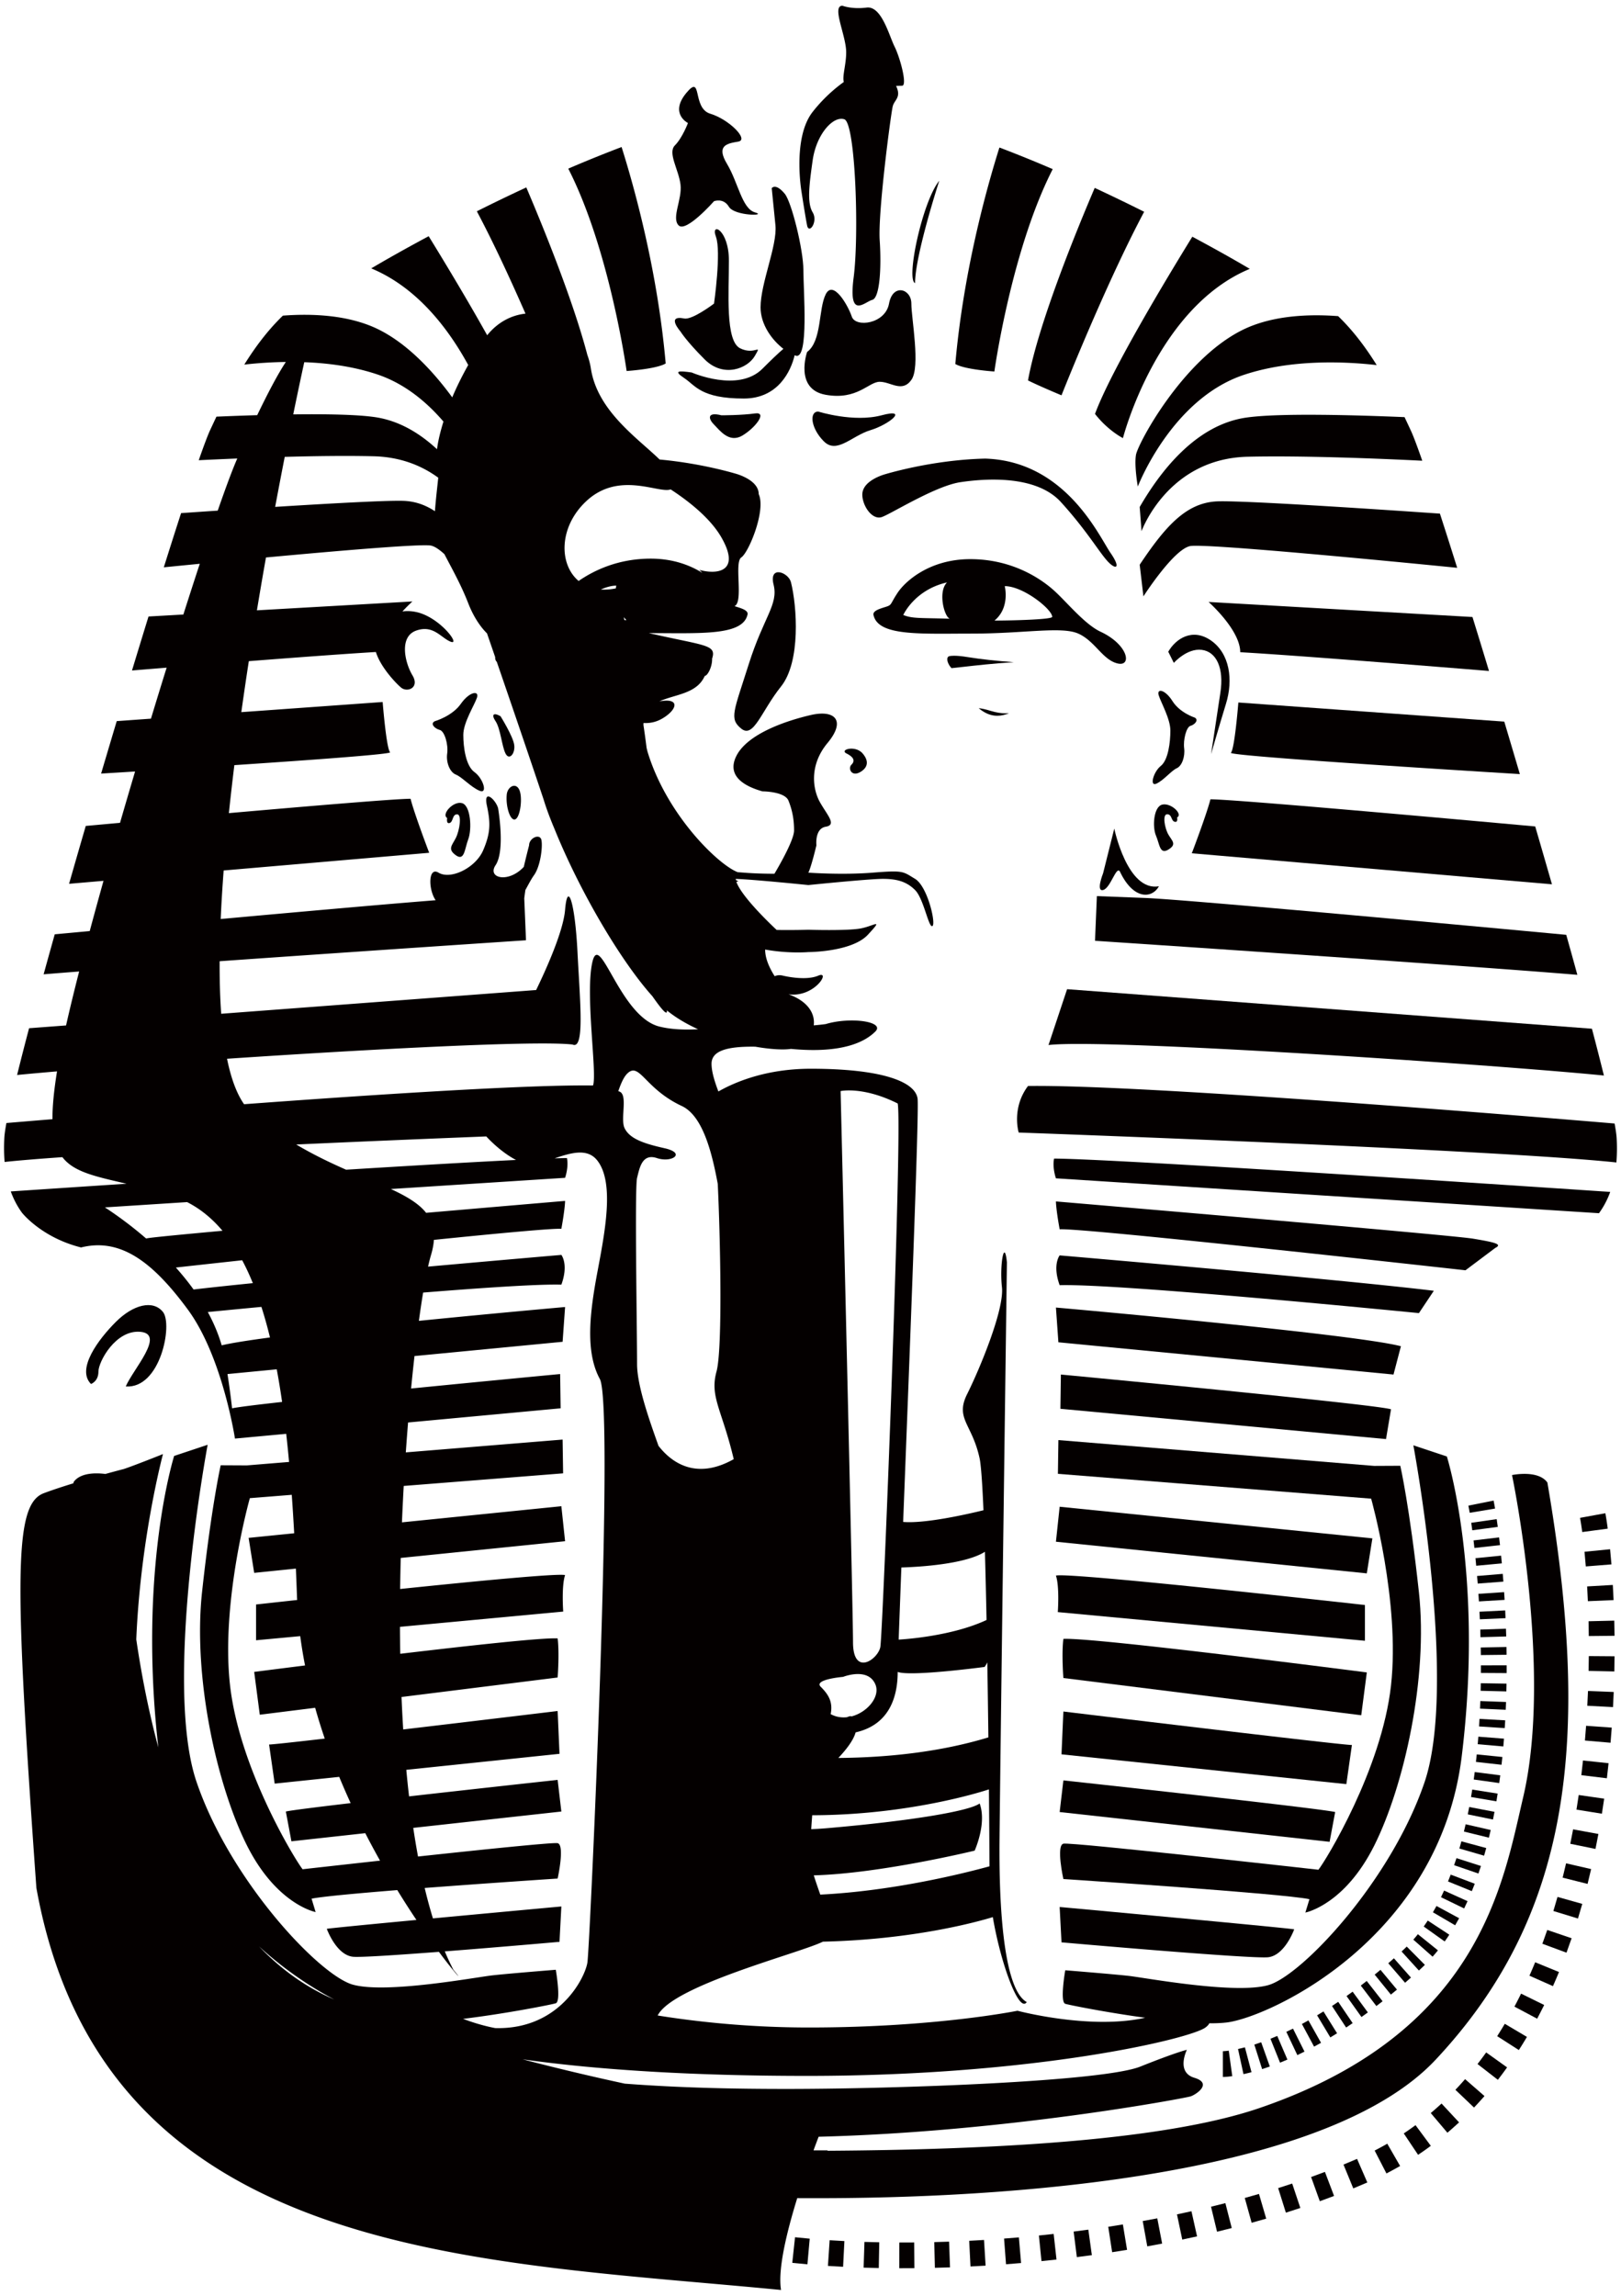
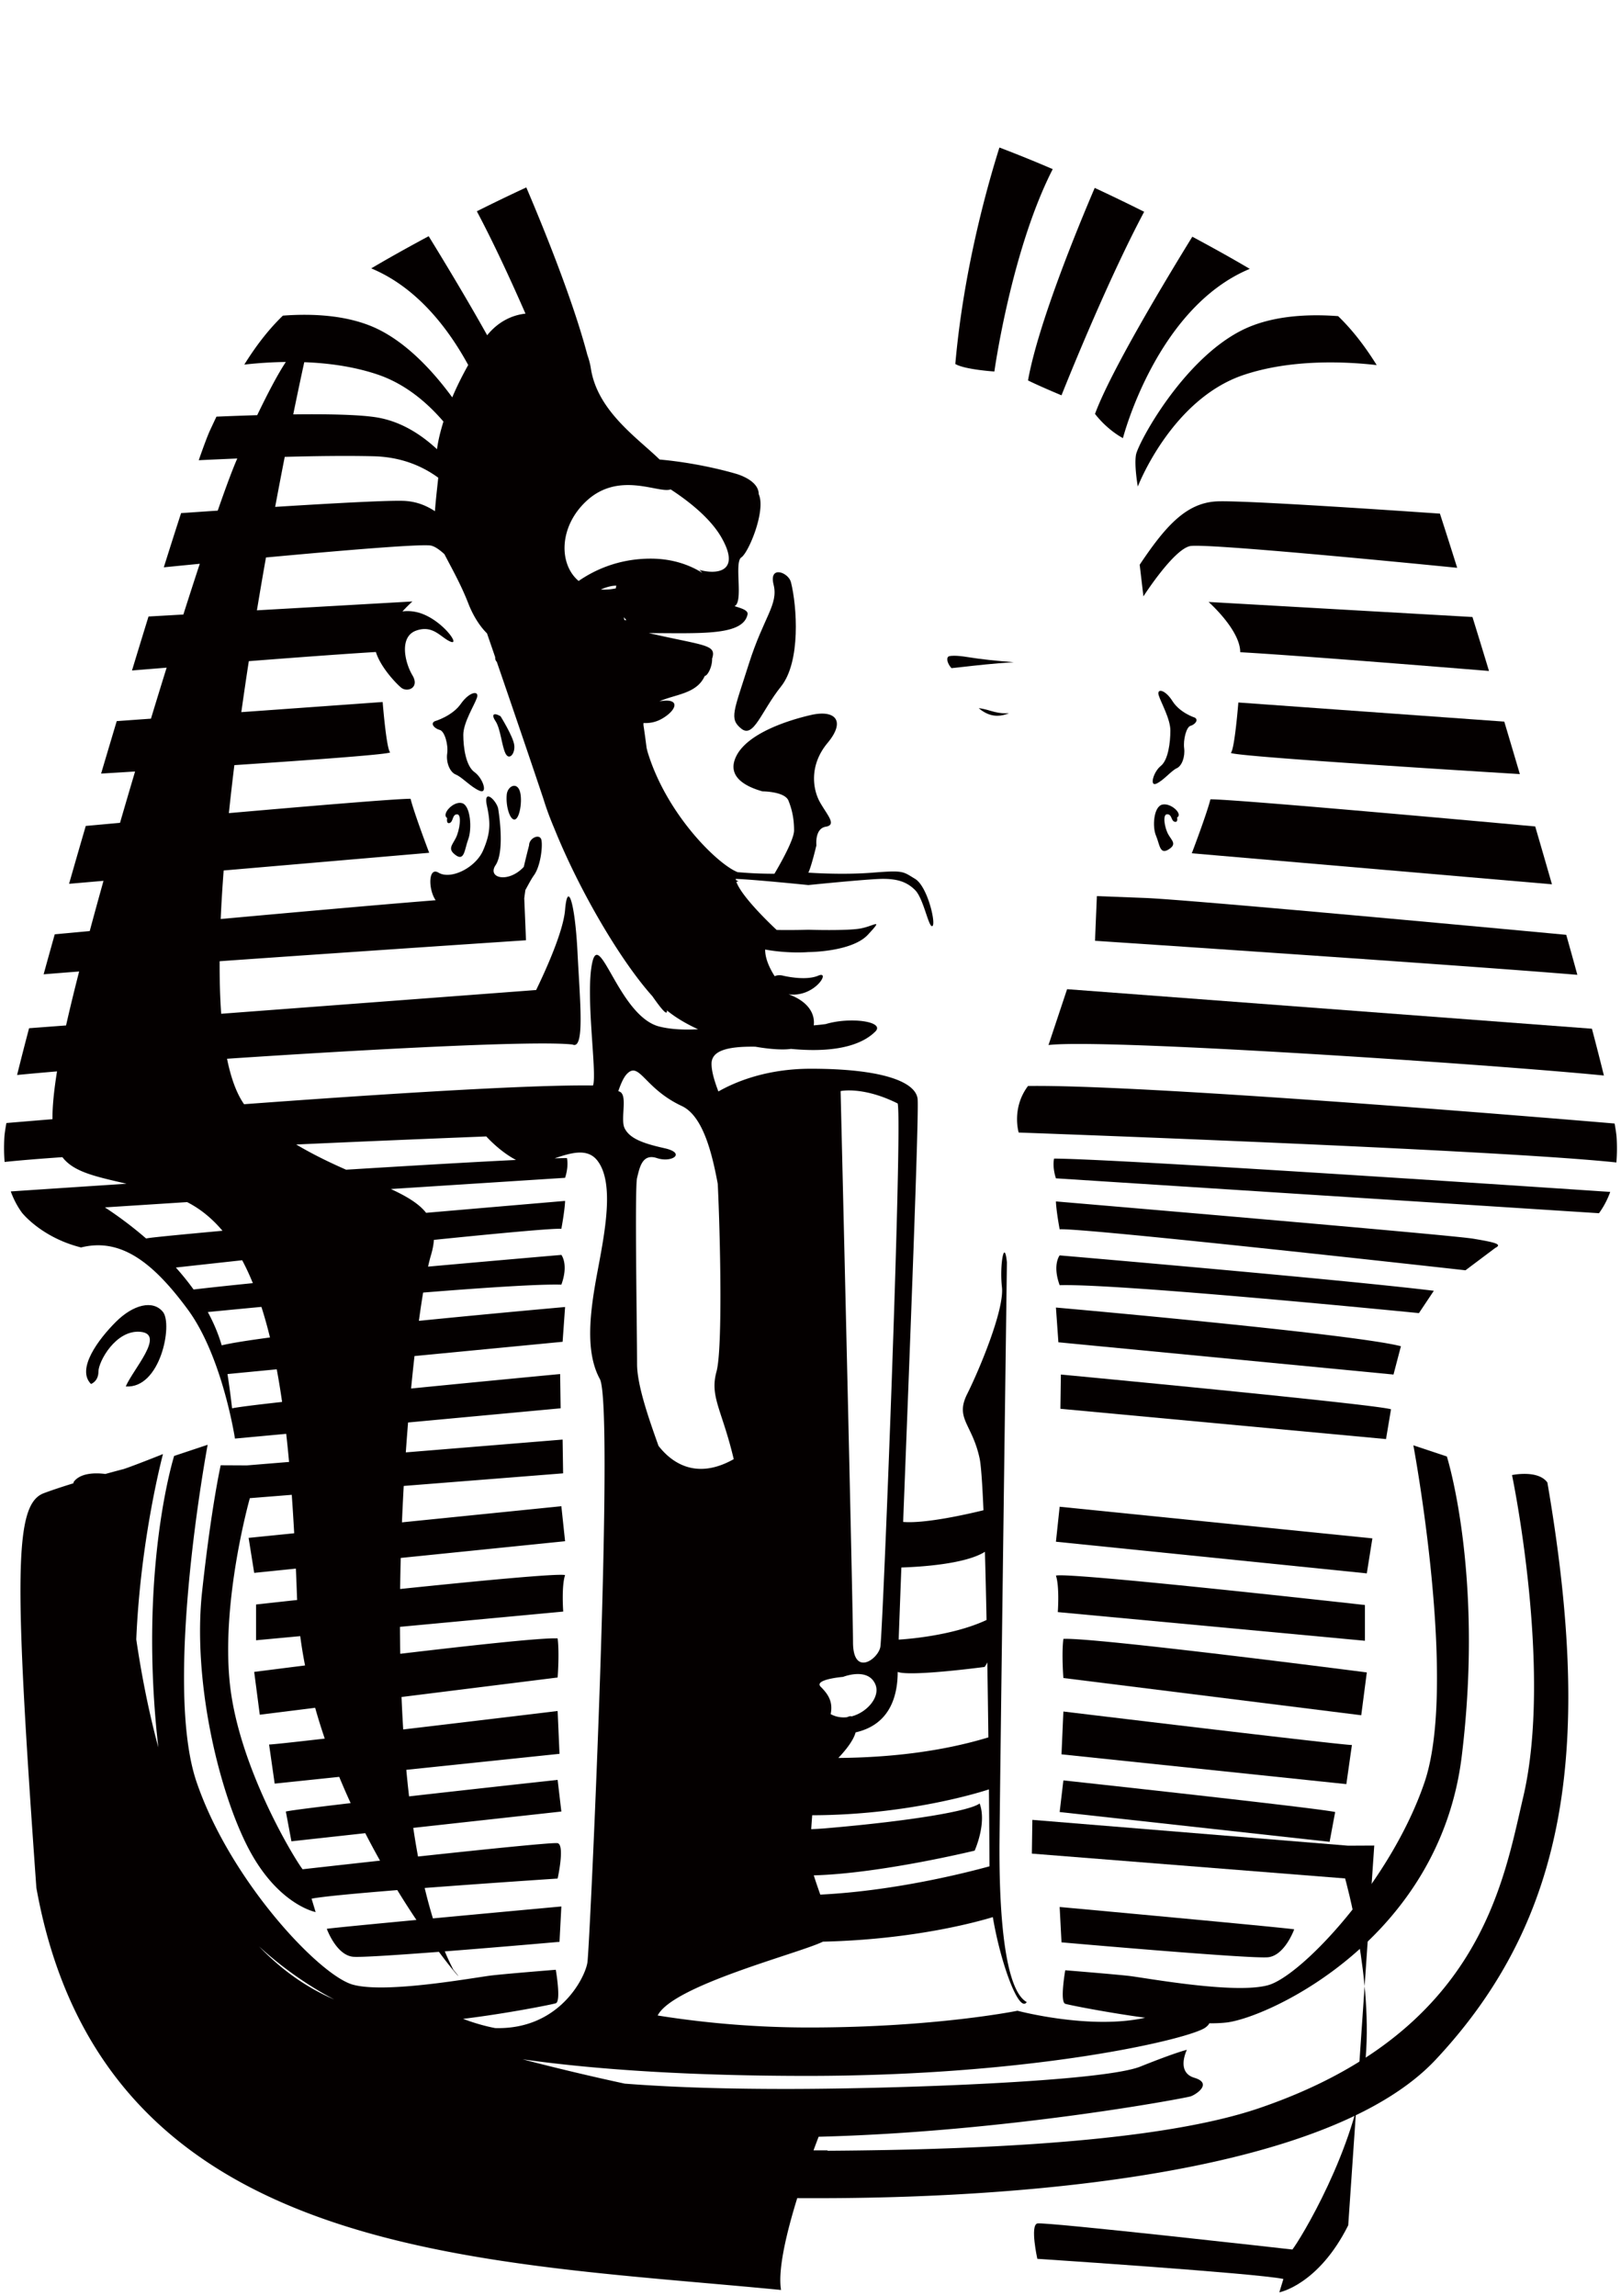
<svg xmlns="http://www.w3.org/2000/svg" version="1.1" id="_x34_" x="0" y="0" viewBox="0 0 564.882 800" xml:space="preserve">
  <style>.st0{fill:#040000}</style>
-   <path class="st0" d="M299.753 269.056c2.246-1.287 3.448-3.454.858-6.49-2.59-3.019-8.212-1.287-5.621 0 2.596 1.303 3.031 2.601 1.727 3.9-1.292 1.298 0 4.329 3.036 2.59zm-67.774-142.394c-2.839-32.366-10.946-61.408-15.368-75.427a463.721 463.721 0 00-18.582 7.529c14.476 28.297 20.335 70.524 20.335 70.524s10.378-.668 13.615-2.626zm143.772 94.13c5.836 2.597 8.432 9.087 13.618 10.385 5.193 1.298 3.895-6.485-5.835-11.028-5.785-2.703-12.32-11.028-16.863-14.921-4.543-3.894-14.272-10.379-28.546-10.379-14.273 0-22.704 7.783-25.3 11.677-2.596 3.893-1.947 4.216-3.894 4.865-1.941.643-4.887 1.337-4.538 2.923 1.62 7.456 16.214 6.479 34.387 6.479 18.154-.001 31.129-2.591 36.971-.001zm-60.98-6.479s3.888-8.759 15.243-11.355c-3.245 3.239-.971 11.998.971 12.653-10.378-.327-12.974 0-16.214-1.298zm35.358-10.057c6.485 0 16.541 8.105 16.541 10.7 0 .976-14.921 1.298-20.114 1.298 5.514-4.543 3.573-11.998 3.573-11.998zm-42.717-24.115c3.465-1.293 18.601-10.808 27.247-12.106 8.658-1.298 26.384-2.596 35.036 6.919 8.652 9.515 12.975 16.869 16.006 20.329 3.025 3.459 5.192 3.025 1.298-2.596-3.9-5.621-15.571-32.011-43.682-32.874-19.031.44-35.464 5.627-35.464 5.627-2.597.863-7.354 3.025-7.354 6.919 0 3.887 3.459 9.085 6.913 7.782zm126.722-34.596c-17.517 2.591-29.843 18.81-36.977 31.136l.643 8.432s9.087-25.3 36.978-25.949c19.368-.452 46.232.665 60.85 1.388-1.75-5.023-3.116-8.663-3.996-10.542a790.639 790.639 0 00-2.178-4.651c-17.519-.733-44.055-1.49-55.32.186z" />
  <path class="st0" d="M423.75 174.734c-10.373.649-17.507 8.438-26.593 22.061l1.298 11.028s10.373-16.22 16.22-17.518c4.752-1.055 69.338 5.204 93.12 7.563a2170.403 2170.403 0 00-6.016-18.883c-23.5-1.626-70.298-4.73-78.029-4.251zm8.442 52.548c18.737 1.044 67.984 5.012 86.687 6.535a3362.49 3362.49 0 00-5.757-18.805l-91.957-5.243c0 .001 11.027 9.736 11.027 17.513zm-36.333-68.762c-.643 3.889.644 11.028.644 11.028s11.682-30.493 36.977-38.924c16.524-5.508 35.261-4.651 46.267-3.398-3.77-6.061-8.161-11.976-13.443-17.06-10.339-.779-23.173-.26-33.467 4.887-20.758 10.384-36.334 39.573-36.978 43.467zm-4.538-5.847s11.66-45.454 44.19-58.976c-4.561-2.715-11.479-6.637-20.013-11.208-8.815 14.295-28.433 46.814-33.912 61.752 4.544 5.842 9.735 8.432 9.735 8.432zm-24.47-93.735a467.518 467.518 0 00-18.573-7.534c-4.425 14.03-12.529 43.066-15.373 75.433 3.24 1.959 13.613 2.624 13.613 2.624s5.862-42.225 20.333-70.523zm3.058 78.825s15.103-38.23 28.805-63.965a659.202 659.202 0 00-17.23-8.319c-5.909 13.811-19.714 47.35-23.246 67.092 3.889 1.942 11.671 5.192 11.671 5.192zM563.362 396.58c-.068-1.174-.316-2.901-.711-5.063-30.893-2.601-164.907-13.652-204.413-13.076-5.841 7.789-3.245 16.22-3.245 16.22s166.358 5.942 208.278 10.429a60.26 60.26 0 00.091-8.51zm-195.394 14.041l189.242 12.156c1.603-2.201 2.912-4.651 3.917-7.421-39.042-2.625-174.41-11.609-193.808-11.609-.649 3.24.649 6.874.649 6.874zm60.974-148.303c-1.118 1.117 78.491 6.073 100.693 7.438a5017.07 5017.07 0 00-5.429-18.291l-92.668-6.665s-1.287 16.22-2.596 17.518zm-63.564 101.85c19.798-2.331 155.623 6.846 193.549 10.627a1062.373 1062.373 0 00-4.177-16.31l-182.893-13.776-6.479 19.459zm16.858-51.898l-.649 15.571s127.201 8.443 168.084 11.863a1970.1 1970.1 0 00-3.871-13.94c-30.114-2.816-132.332-12.292-146.701-12.845l-16.863-.649zm33.082-14.922l125.503 10.808a4676.793 4676.793 0 00-5.836-20.159c-27.891-2.54-104.701-9.459-113.177-9.459-1.298 5.192-6.49 18.81-6.49 18.81zm105.739 137.53c2.608-1.298 0-1.942-7.777-3.24-7.787-1.298-145.312-12.969-145.312-12.969s0 2.59 1.298 9.718c7.783-.643 141.418 14.278 141.418 14.278l10.373-7.787zm-21.4 14.927c-31.796-3.9-130.391-12.331-130.391-12.331s-2.596 3.245 0 10.384c20.757-.65 125.199 9.729 125.199 9.729l5.192-7.782zm-130.831 17.947l116.778 11.242 2.584-9.865c-16.423-4.318-120.22-13.483-120.22-13.483l.858 12.106zm115.909 23.353c-5.192-1.733-115.04-12.112-115.04-12.112l-.169 11.937 113.471 10.554 1.738-10.379zm-6.491 44.98l-108.978-11.022-1.298 12.19 108.335 11.028zm-2.596 35.679v-12.456s-103.142-11.546-107.68-10.248c1.298 3.893.649 12.715.649 12.715l107.031 9.989zm.655 11.034s-95.366-12.326-105.739-11.683c-.655 5.192 0 13.63 0 13.63l103.798 12.974 1.941-14.921zm-5.191 25.294c-3.895 0-100.548-11.671-100.548-11.671l-.655 14.922 99.26 10.379 1.943-13.63zm-7.777 33.738l1.941-10.379c-5.192-1.298-94.712-11.027-94.712-11.027l-1.298 11.027 94.069 10.379zm-21.424 40.222c5.847-.649 9.087-9.73 9.087-9.73-3.894-.649-81.731-7.783-81.731-7.783l.643 12.32c-.001 0 66.166 5.842 72.001 5.193z" />
-   <path class="st0" d="M478.899 643.128c10.385-20.757 18.816-58.383 15.566-88.233-3.24-29.832-6.491-44.11-6.491-44.11l-9.12.045-110.028-8.995-.169 11.762 109.159 8.651s10.159 35.899 6.919 65.088c-3.24 29.195-22.71 60.985-25.295 64.224 0 0-86.28-9.73-88.876-9.081-2.596.649 0 12.326 0 12.326s76.133 4.995 85.749 7.015l-1.422 4.661s13.624-2.591 24.008-23.353z" />
+   <path class="st0" d="M478.899 643.128l-9.12.045-110.028-8.995-.169 11.762 109.159 8.651s10.159 35.899 6.919 65.088c-3.24 29.195-22.71 60.985-25.295 64.224 0 0-86.28-9.73-88.876-9.081-2.596.649 0 12.326 0 12.326s76.133 4.995 85.749 7.015l-1.422 4.661s13.624-2.591 24.008-23.353z" />
  <path class="st0" d="M539.23 516.626c-3.24-4.544-12.326-2.601-12.326-2.601s14.267 68.124 3.894 112.24c-7.055 29.957-15.001 82.047-91.901 108.336-33.895 11.592-95.05 14.538-150.51 14.882v-.135c-1.62 0-3.256 0-4.893-.006a484.365 484.365 0 011.778-4.74c65.528-1.67 127.812-13.466 129.629-14.064 1.941-.649 7.777-4.549 1.287-6.49-6.479-1.953-2.585-9.73-2.585-9.73s-3.251.643-16.231 5.835c-12.969 5.193-84.311 7.789-123.251 7.789-18.103 0-37.206-.373-56.386-1.84a855.118 855.118 0 01-35.611-8.482c27.199 3.849 61.008 5.779 99.13 5.779 79.801 0 133.647-12.975 138.828-16.869.744-.553 1.151-1.033 1.32-1.461 2.348.011 4.47-.085 6.242-.305 14.921-1.948 73.954-29.195 81.742-92.776 7.789-63.581-5.192-104.446-5.192-104.446l-11.671-3.888s15.565 83.034 3.895 117.421c-11.683 34.381-42.824 67.464-54.507 70.709-11.659 3.245-42.813-2.591-48.647-3.246-5.836-.643-22.05-1.947-22.05-1.947s-1.947 11.034 0 11.683c1.095.367 14.053 2.974 27.851 4.859-19.2 4.301-44.5-2.437-44.5-2.437s-28.546 5.835-72.662 5.835c-21.217 0-39.474-2.054-52.72-4.182 5.314-10.548 49.554-21.722 57.585-25.729 31.502-.733 53.558-6.829 59.213-8.555 2.642 15.819 9.097 33.692 11.823 29.606-9.515-5.192-9.515-44.122-9.515-53.637s2.597-204.136 2.597-204.136c-.864-8.651-2.597.869-1.732 8.652.868 7.789-7.778 28.545-12.1 37.197-4.334 8.652 1.727 10.379 4.323 22.49.44 2.088.841 7.382 1.191 14.78.051 1.05.096 2.145.147 3.268-6.174 1.512-20.419 4.695-27.987 4.074 2.24-57.926 5.61-143.449 5.023-147.547-.869-6.061-12.98-10.385-37.192-10.385-15.509 0-26.378 4.606-32.217 7.924-1.269-3.335-2.387-6.857-2.387-9.651 0-4.469 5.223-6.101 15.255-5.954 5.217.909 9.715 1.169 12.429.767 18.164 1.727 25.944-2.601 29.398-6.055 3.471-3.465-8.646-5.193-17.292-2.596 0 0-1.696.243-4.174.451.486-3.905-1.735-8.262-8.79-10.836 9.075 1.286 14.908-8.432 10.368-6.491-4.544 1.953-12.326 0-12.326 0-1.159-.288-2.119-.146-2.867.198-2.488-3.917-3.329-6.953-3.324-9.295 8.202 1.501 15.062.886 15.062.886s15.136 0 20.752-6.055c5.621-6.055 2.167-3.03-2.59-2.167-4.763.869-18.162.44-18.162.44s-5.74.18-11.047.068c0 0-12.097-11.146-14.05-16.784.988-.175.827-.096-.158-.615a3.781 3.781 0 01-.059-.384c5.714.146 25.314 2.144 25.314 2.144s21.186-2.161 25.944-2.161c4.752 0 8.216.869 11.242 3.894 3.031 3.019 4.757 13.404 6.055 12.541 1.293-.869-1.727-13.845-6.055-16.435-4.323-2.596-3.889-3.031-14.702-2.167-10.813.869-22.484 0-22.484 0 1.072-2.161 2.805-9.509 2.805-9.509s-.65-5.841 3.245-6.491c3.894-.649.643-3.894-1.947-8.431-2.597-4.544-3.895-12.981 2.59-20.763 6.49-7.788 2.602-11.676-5.83-9.73-8.437 1.942-22.058 6.485-25.952 14.267-3.894 7.794 4.54 11.028 9.078 12.332 0 0 7.788 0 9.086 3.246 1.298 3.239 1.947 6.484 1.947 10.373 0 3.425-5.514 12.862-6.846 15.091-3.338 0-7.046-.096-10.661-.384h-.011c-.793-.061-1.439-.108-2.119-.158-6.707-2.54-24.597-19.787-31.336-41.679-.186-.598-.274-1.088-.423-1.647-.313-2.545-.682-5.22-1.092-7.958.014-.231.002-.486.025-.705 2.165.129 4.334-.299 6.403-1.479 5.336-3.053 6.612-7.427-.861-6.055 5.37-2.489 13.015-2.557 15.792-8.866 0 0 0-.006.002-.006 1.008-.034 2.667-3.285 2.56-6.005 1.623-4.989-2.331-4.402-22.027-8.911 18.164 0 32.755.971 34.378-6.49.344-1.58-2.599-2.269-4.54-2.912 3.239-1.411-.223-15.249 2.37-16.976 2.599-1.738 8.658-16.435 6.062-22.061 0-3.894-4.761-6.055-7.354-6.919 0 0-11.908-3.753-27.18-5.135-7.695-7.512-21.677-16.903-23.957-31.757-.26-1.699-.708-3.251-1.233-4.742-5.184-19.752-16.167-46.39-21.263-58.321a634.589 634.589 0 00-17.238 8.313c5.821 10.938 11.888 24.11 16.953 35.668-4.907.531-9.676 2.974-13.35 7.534-7.283-13.037-15.497-26.582-20.388-34.517-8.541 4.572-15.444 8.511-20.015 11.214 15.901 6.608 26.79 20.842 33.794 33.67-2.071 3.702-3.965 7.489-5.568 11.276-6.533-8.928-15.376-18.511-25.548-23.596-10.292-5.141-23.134-5.661-33.467-4.882-5.274 5.085-9.674 11.005-13.446 17.06a145.5 145.5 0 0114.476-.914c-2.856 4.312-6.369 11.04-9.978 18.539-5.034.147-9.893.334-14.205.514-.756 1.597-1.487 3.161-2.184 4.651-.866 1.873-2.229 5.508-3.987 10.536 3.774-.186 8.367-.395 13.432-.604-1.586 3.589-3.939 9.899-6.814 18.167-4.679.31-9.022.61-12.769.869a2112.286 2112.286 0 00-6.019 18.884c3.423-.339 7.715-.762 12.534-1.23a1849.45 1849.45 0 00-5.719 17.681l-12.145.689a4847.579 4847.579 0 00-5.756 18.816c3.22-.271 7.353-.603 12.069-.982a2347.807 2347.807 0 00-5.46 17.766l-11.927.855a5319.775 5319.775 0 00-5.444 18.285c3-.18 7.077-.429 11.835-.728a2992.785 2992.785 0 00-5.248 17.89c-4.544.406-8.595.784-11.934 1.084a3589.391 3589.391 0 00-5.821 20.164l12.002-1.038a1742.376 1742.376 0 00-4.803 17.507c-4.763.44-8.923.83-12.191 1.129a2831.14 2831.14 0 00-3.874 13.94c3.527-.293 7.706-.621 12.376-.982-1.763 6.88-3.295 13.206-4.557 18.799l-12.887.97a1043.95 1043.95 0 00-4.179 16.299c3.75-.367 8.462-.796 13.917-1.258-1.094 6.806-1.622 12.252-1.588 16.66-6.713.553-12.19 1.005-16.056 1.337-.392 2.156-.646 3.877-.711 5.051-.169 3.07-.127 5.886.093 8.516 5.062-.542 11.953-1.1 20.131-1.671 3.993 5.198 11.44 6.711 22.351 9.262a26420.31 26420.31 0 00-40.34 2.675c1.005 2.765 2.311 5.231 3.908 7.427 0 0 6.75 8.635 20.591 12.1 13.839-3.465 25.084 5.186 37.192 21.626 10.585 14.368 15.221 37.987 16.222 43.698l.212 1.276 17.86-1.654c.358 3.195.691 6.457.999 9.798l-14.704 1.202-9.123-.045s-3.248 14.272-6.491 44.115c-3.242 29.844 5.19 67.465 15.569 88.227 10.381 20.763 24.002 23.359 24.002 23.359l-1.414-4.661c3.491-.734 15.683-1.857 29.874-2.997a301.76 301.76 0 006.665 10.401c-15.836 1.49-29.651 2.833-31.232 3.093 0 0 3.245 9.081 9.086 9.73 2.452.271 15.593-.604 29.985-1.704 5.971 8.008 8.824 10.785 5.042 6.247a86.338 86.338 0 01-2.991-6.411c19.265-1.495 39.971-3.324 39.971-3.324l.646-12.326s-23.097 2.122-44.757 4.154a173.065 173.065 0 01-2.87-10.599c22.631-1.727 46.328-3.284 46.328-3.284s2.597-11.677 0-12.326c-1.36-.339-25.763 2.179-48.65 4.65-.604-3.25-1.157-6.58-1.662-9.983l51.611-5.695-1.299-11.027s-26.688 2.901-51.769 5.746a356.889 356.889 0 01-.962-9.25l53.383-5.582-.652-14.917s-27.544 3.324-53.815 6.428a563.71 563.71 0 01-.584-11.31l54.399-6.795s.652-8.438 0-13.624c-5.057-.322-30.295 2.449-54.839 5.361a613.56 613.56 0 01-.105-9.391l56.893-5.316s-.651-8.815.647-12.715c-2.325-.661-30.527 2.043-57.483 4.842.054-3.629.118-7.236.218-10.819l57.266-5.83-1.298-12.196-55.55 5.621c.177-4.294.389-8.522.618-12.687l55.544-4.391-.177-11.767-54.639 4.464c.248-3.555.513-7.032.788-10.418l53.163-4.944-.175-11.936s-25.139 2.376-51.935 5.04c.38-3.951.779-7.732 1.185-11.31l51.614-4.972.863-12.117s-24.121 2.128-50.946 4.819c.489-3.588.988-6.908 1.476-9.853 21.18-1.705 40.459-2.991 48.171-2.755 2.599-7.134 0-10.373 0-10.373s-20.845 1.784-46.45 4.086c.358-1.597.705-2.98 1.041-4.086.57-1.913.881-3.64.993-5.237 22.944-2.337 41.653-4.075 44.416-3.849 1.298-7.134 1.298-9.73 1.298-9.73s-21.745 1.846-48.431 4.154c-2.59-3.285-6.877-5.791-12.278-8.297l60.709-3.906s1.301-3.623.652-6.874c-1.084 0-2.54.035-4.307.084 5.608-1.867 11.404-3.713 14.903.785 6.052 7.783 2.593 25.08 0 38.919-2.594 13.838-4.327 27.676.863 37.197 5.189 9.515-3.463 197.217-4.321 203.278-.748 5.159-9.67 23.522-32.135 22.913-4.21-.801-8.113-2.054-11.211-3.216 15.339-1.869 31.1-5.023 32.313-5.429 1.944-.649 0-11.677 0-11.677s-16.217 1.293-22.061 1.947c-5.829.649-36.977 6.485-48.648 3.24-11.68-3.24-42.818-36.328-54.498-70.715-11.674-34.381 3.894-117.422 3.894-117.422l-11.679 3.894s-12.562 39.641-5.517 101.552c-3.456-12.811-5.917-25.656-7.678-37.609 1.476-35.431 9.306-64.592 9.306-64.592s-9.736 3.895-13.626 5.197c0 0-2.633.678-6.448 1.733-2.599-.339-8.564-.7-11.065 2.805-.031.153-.048.294-.079.446-3.637 1.123-7.274 2.309-10.305 3.448-10.381 3.889-10.381 28.54-2.596 137.536C36.032 787.616 165.785 787.616 272.173 798c-1.174-7.055 1.919-19.979 5.644-31.999 24.769.068 176.036 1.36 222.495-48.27 46.728-49.93 54.483-110.288 38.918-201.105zm-194.807 88.813c-16.846 5.114-35.03 7.021-52.283 7.168 2.737-2.89 5.283-6.169 6.022-8.917 12.388-2.799 14.662-13.353 14.662-21.073 4.328 1.733 30.284-1.727 30.284-1.727s.417-.508.948-1.581c.141 8.821.265 17.682.367 26.13zm-30.318-59.207c6.597-.209 22.292-1.163 29.116-5.469.209 7.303.401 15.368.564 23.765-11.93 5.582-28.178 6.693-30.616 6.834.225-6.364.553-15.022.936-25.13zm-1.281-161.696c1.732 7.789-5.186 185.111-6.055 189.434-.863 4.323-9.515 10.379-9.515-1.733 0-12.106-4.323-192.024-4.323-192.024s7.788-1.727 19.893 4.323zm-19.025 199.813s8.646-3.459 11.237 2.596c1.829 4.25-2.76 9.769-8.342 11.192-.344-.214-.767-.029-1.58.276-1.891.198-3.838-.084-5.644-1.089.869-4.323-.863-6.918-3.459-9.514-2.596-2.597 7.788-3.461 7.788-3.461zm-10.762 48.22c33.658-.074 59.111-8.189 61.578-9.013.107 11.185.169 20.656.203 26.808-8.635 2.376-33.258 8.584-58.971 9.865-.818-2.359-1.631-4.661-2.263-6.716 23.286-.621 56.059-8.612 56.059-8.612s4.323-9.515 1.733-16.435c-3.459 2.596-23.359 6.05-53.631 8.652-1.665.135-3.352.237-5.051.299.095-1.62.219-3.252.343-4.848zm-32.914-219.995c.857 17.811 1.752 57.34-.44 65.387-2.412 8.85 1.914 13.223 6.008 30.521-13.477 7.591-22.007.784-26.218-4.639-3.268-9.154-7.47-21.073-7.47-28.484 0-12.106-.863-61.414 0-64.873.863-3.454 1.73-8.652 6.919-6.919 5.192 1.733 10.381-1.727 2.596-3.454-7.785-1.737-12.108-3.465-13.839-6.924-1.678-3.347 1.482-12.332-2.22-12.918.878-2.619 1.882-4.91 3.087-6.118 4.32-4.317 6.05 5.193 19.024 11.254 7.367 3.435 10.547 16.331 12.553 27.167zm-32.541-196.489c-.067-.333-.141-.677-.205-.999.313.339.575.689.953.999h-.748zm-2.994-11.044c-1.874.384-3.618.502-5.223.384 1.882-.818 3.753-1.344 5.398-1.344.001 0-.088.39-.175.96zm36.828-17.722c6.914 12.111-1.733 12.975-7.785 11.248.318.209.697.587 1.123 1.078-4.301-2.704-10.286-4.972-17.992-4.972-11.406 0-19.851 4.137-25.125 7.783-6.964-5.859-6.906-18.907 2.708-27.851 11.406-10.611 25.225-2.517 29.361-4.064 6.022 3.928 13.787 9.911 17.71 16.778zm-145.383-61.103c8.169.299 17.047 1.456 25.365 4.233 9.687 3.228 17.332 9.707 23.133 16.457-1.039 3.369-1.868 6.642-2.24 9.64-6.002-5.56-13.167-9.939-21.539-11.175-6.225-.925-17.114-1.106-28.565-.965 2.1-10.255 3.539-16.818 3.846-18.19zm-6.809 32.993c10.565-.288 21.578-.435 30.874-.214 9.661.22 17.069 3.408 22.622 7.472-.415 3.905-.906 8.116-1.157 11.677-3.214-2.122-6.603-3.347-10.435-3.585-4.839-.299-25.05.814-45.24 2.077a1908.592 1908.592 0 013.336-17.427zM51.603 431.463c-.254.04-.451.073-.691.118a135.054 135.054 0 00-14.352-10.836l28.647-1.84c4.659 2.37 8.737 5.734 12.326 9.989-13.954 1.277-23.989 2.248-25.93 2.569zm9.679 10.244c5.381-.599 13.491-1.49 23.114-2.54 1.328 2.484 2.559 5.147 3.713 7.975-8.05.813-15.139 1.569-20.65 2.218a93.989 93.989 0 00-6.177-7.653zm11.135 15.508c3.163-.305 9.887-.971 18.683-1.795a155.772 155.772 0 012.98 10.655c-7.602 1.016-13.57 1.953-16.826 2.743-1.178-4.052-2.834-7.929-4.837-11.603zm8.457 33.546a304.24 304.24 0 00-1.608-11.998l.014.062 17.159-1.654a272.464 272.464 0 011.863 11.366c-8.72.971-15.145 1.761-17.428 2.224zm24.575 160.629c-2.593-3.251-22.058-35.036-25.3-64.23-3.242-29.195 6.916-65.088 6.916-65.088l14.606-1.163c.316 4.368.593 8.838.846 13.398l-15.879 1.603 1.939 12.196 14.532-1.484c.141 3.313.274 6.654.392 10.046.008.299.04.593.054.886-8.694.948-14.326 1.575-14.326 1.575v12.461l15.396-1.433a162.207 162.207 0 001.676 10.215c-10.57 1.326-17.724 2.246-17.724 2.246l1.95 14.921 19.301-2.415a198.866 198.866 0 003.342 10.734c-10.669 1.23-18.362 2.065-19.4 2.065l1.95 13.624 22.487-2.353a266.823 266.823 0 003.985 9.148c-11.951 1.406-21.034 2.546-22.583 2.935l1.944 10.373 25.735-2.833a295.546 295.546 0 005.142 9.572c-15.087 1.658-26.981 3.001-26.981 3.001zm15.156-243.777c-5.469-2.404-11.347-5.204-17.377-8.781 23.72-1.084 47.296-2.06 66.23-2.811.959 1.056 5.214 5.514 10.359 8.195-14.732.717-36.116 1.969-59.212 3.397zm85.831-72.379c-2.596 11.242 1.731 38.918.214 43.033-22.283-.322-74.634 3.053-121.595 6.524-2.638-3.764-4.58-9.166-5.937-15.841 50.674-3.393 108.064-6.4 120.398-4.956 4.323 1.953 2.593-14.921 1.727-32.219-.869-17.297-3.456-25.086-4.325-14.707-.629 7.597-6.806 21.169-10.083 27.93l-109.752 8.274c-.406-5.655-.575-11.795-.547-18.309 49.907-3.522 106.761-7.303 106.761-7.303l-.604-14.617c.104-.824.229-1.784.386-2.884.906-1.608 1.967-3.719 3.028-5.198 2.161-3.031 3.027-9.515 2.593-12.111-.431-2.596-4.325-.869-4.325 1.733 0 0-.937 3.573-1.849 7.512-5.406 5.796-12.834 3.906-9.828-.598 3.46-5.187.869-19.894.869-19.894-.869-3.025-5.195-6.914-3.894-.863 1.295 6.05 1.295 9.515-1.301 15.57-2.588 6.056-11.248 10.379-15.568 7.789-3.607-2.161-3.595 5.863-.991 9.611-17.577 1.388-47.252 4.029-74.9 6.546.235-5.474.587-11.124 1.028-16.914l71.62-6.163s-5.189-13.629-6.489-18.821c-5.06 0-34.483 2.472-63.313 5a914.656 914.656 0 011.91-16.728c27.278-1.818 54.927-3.826 54.266-4.487-1.298-1.304-2.59-17.512-2.59-17.512l-49.249 3.534c.835-5.966 1.707-11.903 2.61-17.767 16.862-1.309 34.121-2.59 44.286-3.188 1.631 5.367 7.238 11.168 8.837 12.444 2.165 1.727 6.491 0 3.897-4.323-2.599-4.329-4.761-13.409 1.292-15.577 6.055-2.156 8.655 2.596 12.106 3.894 3.463 1.298-3.888-8.646-12.106-10.373-1.769-.373-3.355-.406-4.778-.197 1.939-2.116 3.485-3.483 3.485-3.483l-54.196 3.087a1644.03 1644.03 0 013.155-18.415c26.026-2.416 54.427-4.82 57.525-4.137 1.369.31 2.986 1.445 4.662 2.986 2.424 4.718 5.68 10.361 8.313 17.134 1.806 4.645 4.221 8.201 6.524 10.464l2.856 8.296c-.045.706.152 1.242.553 1.614 5.223 15.192 11.657 34.019 16.327 47.999.042.135.076.254.118.39.974 3.137 2.244 6.49 3.677 9.865 8.863 21.948 23.176 46.114 34.102 58.276 3.169 4.555 5.325 7.072 5.04 4.944 0-.005-.003-.011-.003-.011.006 0 .009.006.014.011 3.129 2.563 6.885 4.752 10.881 6.575-4.605.231-9.244.113-13.488-.942-13.84-3.467-20.755-33.739-23.349-22.497zM90.262 678.271c8.826 8.11 18.077 14.221 26.215 18.505-10.052-4.312-18.723-10.689-26.215-18.505z" />
  <path class="st0" d="M56.795 457.193c-3.462-4.323-10.381-2.591-16.437 3.465-6.061 6.055-13.838 16.434-8.648 21.626 0 0 2.593-.869 2.593-4.328 0-3.46 6.055-14.702 14.702-13.839 8.652.863-2.59 12.974-5.183 19.024 12.104.87 16.43-21.62 12.973-25.948zm104.226-177.317c-3.033-.863-7.347 3.894-5.189 5.191 0 0-.435 2.161.869 1.722 1.292-.429.863-3.02 2.593-3.02 1.727 0 .863 5.616-.437 8.212-1.292 2.602-3.025 3.894 0 6.061 3.031 2.156 3.031-2.167 4.329-5.621 1.298-3.46.867-11.682-2.165-12.545zm4.327-10.808c-3.029-2.167-3.897-8.658-3.897-12.981s3.897-10.378 4.76-12.969c.86-2.602-2.596-2.167-5.624 2.156-3.022 4.323-9.078 6.055-9.078 6.055-1.733.863 0 2.596 1.727 3.031 1.727.429 3.031 5.187 2.596 8.217-.435 3.025.869 6.491 3.025 7.348 2.164.869 5.195 4.329 8.22 5.621 3.028 1.299 1.296-4.317-1.729-6.478zm13.838-9.521c-.432-3.031-4.755-9.95-4.755-9.95-2.162-1.287-3.463-.858-1.733 1.732 1.727 2.596 2.165 8.652 3.46 11.248 1.301 2.591 3.465 0 3.028-3.03zm-2.596 17.298c-.432 4.335 1.301 9.515 3.033 8.652 1.724-.869 2.593-7.783 1.292-10.379-1.292-2.596-4.06-.892-4.325 1.727zm228.412 3.544c-3.037.745-3.465 7.833-2.167 10.813 1.287 2.991 1.287 6.716 4.323 4.854 3.025-1.863 1.298-2.986 0-5.22-1.298-2.24-2.156-7.089-.429-7.089s1.299 2.235 2.585 2.608c1.31.372.869-1.49.869-1.49 2.167-1.118-2.156-5.221-5.181-4.476zm-1.964-7.331c2.584-1.236 5.17-4.515 7.021-5.338 1.851-.818 2.957-4.097 2.596-6.981-.373-2.873.734-7.393 2.201-7.8 1.49-.406 2.969-2.054 1.49-2.872 0 0-5.181-1.642-7.765-5.751-2.585-4.103-5.542-4.515-4.809-2.055.745 2.472 4.075 8.212 4.075 12.326 0 4.097-.745 10.26-3.33 12.315-2.585 2.053-4.064 7.386-1.479 6.156zm-144.709-19.132c4.329 3.46 6.925-6.055 13.844-14.707 6.919-8.652 5.559-27.936 3.459-36.328-.863-3.46-7.782-6.05-6.05.869 1.721 6.913-3.465 11.242-8.655 27.671-5.191 16.44-6.917 19.035-2.598 22.495zm82.725-7.145c.474.423 1.14.914 2.037 1.428 1.4.801 2.895 1.218 4.436 1.218 1.349 0 2.726-.316 4.092-.897-.367.029-.745.046-1.135.046-1.625 0-3.347-.276-5.119-.818-1.992-.616-3.375-.881-4.311-.977zm-4.041-17.829c-1.795-.293-3.324-.439-4.549-.439-1.801 0-2.01.282-2.105.412-.723.954.242 2.906 1.224 3.911 1.14-.107 2.692-.288 4.126-.452 4.334-.491 10.554-1.196 17.574-1.631-5.649-.412-11.264-.987-16.27-1.801z" />
-   <path class="st0" d="M422.035 262.792s2.595-9.081 5.181-17.517c2.607-8.432 1.298-17.513-5.181-22.056-6.491-4.538-12.326-.649-14.922 3.894l1.942 3.888s4.549-5.186 9.73-4.543c5.192.655 7.787 6.491 6.49 14.922-1.299 8.437-3.24 21.412-3.24 21.412zm-33.733 25.949l-3.899 15.577s-2.591 6.479 0 5.835c2.601-.655 4.548-8.443 5.835-6.49 4.548 9.73 11.027 9.73 13.635 5.186-11.04 1.948-15.571-20.108-15.571-20.108zM272.992 121.56c-1.795 1.518-4.193 3.827-7.308 6.942-8.429 8.437-24.648 1.298-24.648 1.298-4.541-.649-6.491-.649-2.594 1.947 3.892 2.597 5.839 7.133 20.758 7.133 11.982 0 16.423-9.605 17.716-15.08.152.051.305.125.451.159 4.537 1.298 2.596-22.705 2.596-29.844 0-7.134-4.142-23.777-6.491-26.593-3.245-3.895-4.542-1.948-4.542-1.948l1.298 12.975c.649 7.133-5.186 20.113-5.186 28.545-.002 6.057 4.01 11.424 7.95 14.466z" />
-   <path class="st0" d="M238.441 110.984c-6.49-1.293-1.301 4.543-1.301 4.543s1.947 3.245 8.432 9.73c6.491 6.49 14.927 3.245 17.518-1.298 2.593-4.538 0 0-5.189-2.596-5.189-2.591-3.891-19.46-3.891-30.487 0-11.028-6.491-13.624-4.541-8.432 1.947 5.181-.649 23.353-.649 23.353s-7.54 5.757-10.379 5.187zm-1.947-32.434c2.593 2.596 12.326-8.432 12.326-8.432s3.243-1.304 5.19 1.941c1.95 3.245 13.621 3.245 9.08 1.947-4.538-1.292-5.836-10.379-9.727-16.862-3.895-6.491 0-7.14 3.891-7.794 3.891-.643-3.245-7.783-9.735-9.724-6.484-1.947-2.593-14.273-8.432-7.139-5.835 7.139.649 10.384.649 10.384s-1.947 5.187-4.54 7.783c-2.599 2.591 1.298 8.432 1.944 13.629.649 5.181-3.242 11.671-.646 14.267zm70.714 66.172c-9.735 2.59-22.06-1.304-22.06-1.304-3.246 0-2.591 5.847 1.947 10.384 4.543 4.538 9.735-1.941 16.22-3.894 6.49-1.947 13.623-7.783 3.893-5.186zm-58.388 3.239c1.95 1.947 5.19 6.485 9.732 3.9 4.538-2.596 9.078-8.443 4.538-7.789-4.538.65-11.674.65-11.674.65-5.192-1.304-4.543 1.292-2.596 3.239zm60.985-42.164c-1.298 7.134-11.682 8.432-12.975 4.538-1.298-3.895-6.49-12.975-9.086-7.783-2.596 5.192-1.298 16.22-6.491 20.109 0 0-4.537 12.975 6.491 14.921 11.028 1.947 14.922-4.538 18.81-4.538 3.894 0 7.782 3.895 11.033-.654 3.24-4.538 0-21.407 0-26.593 0-5.192-6.484-7.133-7.782 0z" />
-   <path class="st0" d="M281.253 78.55c.649 3.239 3.895-1.298 1.947-4.544-1.947-3.245-1.298-9.081 0-18.166 1.298-9.075 7.14-15.565 11.034-14.273 3.889 1.304 5.181 40.222 3.24 55.144-1.942 14.922 3.894 8.443 6.49 7.788 2.591-.649 3.244-11.027 2.591-20.757-.649-9.736 3.894-44.117 4.548-46.707.558-2.269 3.093-3.059 1.157-7.089a83.489 83.489 0 012.076-.057c1.953 0-.643-9.729-2.584-13.623-1.947-3.894-4.544-14.267-9.735-13.624-5.187.656-8.438-.642-8.438-.642-3.888 0 1.298 10.373 1.298 16.214 0 4.351-1.427 8.336-.823 10.35a53.736 53.736 0 00-10.853 10.413c-7.133 9.081-3.888 27.891-3.888 27.891s1.291 8.437 1.94 11.682zm46.064-15.571c-5.841 7.14-11.677 34.381-8.437 35.685 0-9.735 8.437-35.685 8.437-35.685zm223.29 465.956c.294 1.603.542 3.262.767 4.944l8.883-1.185a105.777 105.777 0 00-.824-5.372l-8.826 1.613zm1.558 11.817l.452 5.113 8.939-.711-.474-5.282zm10.136 16.841l-.271-5.277-8.951.513.26 5.147zm-8.725 7.37l.079 5.159 8.973-.091-.09-5.282zm.011 17.304l8.974.192.067-5.283-8.962-.068zm-.451 12.145l8.962.474.248-5.271-8.962-.356zM514.883 719.26l7.088 5.503a133.55 133.55 0 003.217-4.328l-7.291-5.215a124.175 124.175 0 01-3.014 4.04zm-7.709 8.985l6.49 6.185a129.187 129.187 0 003.646-4.007l-6.761-5.891a117.05 117.05 0 01-3.375 3.713zm-8.589 8.104l5.801 6.851c1.388-1.162 2.731-2.381 4.063-3.606l-6.106-6.569a99.558 99.558 0 01-3.758 3.324zm-9.403 7.1l4.989 7.45a105.882 105.882 0 004.436-3.127l-5.328-7.206a117.095 117.095 0 01-4.097 2.883zm-10.147 5.971l4.108 7.974a122.195 122.195 0 004.763-2.602l-4.47-7.766c-1.444.837-2.923 1.62-4.401 2.394zm-10.858 4.882l3.409 8.301 4.898-2.065-3.578-8.223zm-11.288 4.334l3.036 8.437 4.967-1.84-3.183-8.375zm-11.479 3.866l2.686 8.555 5.046-1.636-2.845-8.505zm-11.637 3.437l2.393 8.64 5.079-1.439-2.517-8.607zm-11.761 3.047l2.099 8.714 5.125-1.276-2.224-8.685zm-11.863 2.67l1.839 8.782 5.159-1.119-1.953-8.758zm-11.943 2.325l1.592 8.821 5.181-.965-1.693-8.798zm-12.009 1.998l1.361 8.86 5.197-.824-1.456-8.849zm-12.06 1.67l1.122 8.9 5.226-.683-1.224-8.888zm-12.106 1.372l.903 8.922 5.231-.547-.987-8.923zm-12.134 1.066l.677 8.952 5.249-.43-.768-8.934zm-12.156.774l.457 8.951 5.26-.289-.547-8.951zm-12.173.456l.22 8.963 5.271-.158-.322-8.962zm-12.168.142l-.023 8.967 5.277-.022-.084-8.962zm-12.45 8.764l5.283.13.169-8.973-5.158-.13zm-12.433-.609l5.282.305.457-8.957-5.147-.299zm-12.427-1.073l5.277.52.801-8.94-5.119-.496zm276.222-182.007l8.928.768.417-5.271-8.939-.638zm-1.253 12.073l8.906 1.077.586-5.248-8.916-.949zm-1.693 12.003l8.86 1.422.791-5.237-8.873-1.275zm-2.156 11.908l8.782 1.789 1.015-5.209-8.815-1.619zm-2.664 11.796l8.691 2.184 1.231-5.165-8.726-2.008zm-3.228 11.625l8.567 2.619 1.501-5.102-8.634-2.426zm-3.838 11.412l8.409 3.104 1.783-5.029-8.487-2.884zm-4.504 11.129l8.195 3.635a167.866 167.866 0 002.099-4.916l-8.297-3.403a163.75 163.75 0 01-1.997 4.684zm-5.226 10.774l7.913 4.216c.835-1.58 1.648-3.177 2.45-4.78l-8.048-3.962a170.54 170.54 0 01-2.315 4.526zm-6.016 10.294l7.551 4.842c.97-1.507 1.908-3.042 2.822-4.577l-7.721-4.571a136.976 136.976 0 01-2.652 4.306zm-.733-183.853l-.508-2.777-8.793 1.761.463 2.495zm-8.307 4.966l.361 2.602 8.883-1.179-.373-2.698zm.801 6.141l.304 2.63 8.918-.994-.316-2.697zm.677 6.185l.248 2.641 8.94-.829-.26-2.693zm.553 6.208l.226 2.641 8.94-.677-.215-2.709zm.474 6.219l.17 2.641 8.95-.536-.169-2.703zm6.694 69.609l-8.85-1.4-.428 2.591 8.849 1.507zm-1.096 6.355l-8.815-1.682-.496 2.568 8.781 1.8zm-1.32 6.331l-8.736-1.991-.598 2.534 8.702 2.133zm-1.557 6.294l-8.658-2.343-.7 2.506 8.612 2.494zm-1.84 6.247l-8.533-2.732-.824 2.45 8.476 2.912zm-2.156 6.186l-8.387-3.183-.937 2.387 8.296 3.38zm-2.517 6.072l-8.172-3.691-1.084 2.314 8.07 3.917zm-2.935 5.948l-7.89-4.272-1.242 2.196 7.744 4.537zm-3.42 5.74l-7.506-4.922-1.412 2.071 7.303 5.203a56.408 56.408 0 001.615-2.352zm-3.961 5.457l-6.987-5.632a47.134 47.134 0 01-1.591 1.896l6.716 5.938a58.936 58.936 0 001.862-2.202zm-4.549 5.057l-6.321-6.377a44.498 44.498 0 01-1.806 1.71l6.038 6.637a72.279 72.279 0 002.089-1.97zm-4.854 4.43l-5.937-6.722-1.964 1.728 5.846 6.789zm-4.876 4.193l-5.746-6.896-2.02 1.67 5.644 6.959zm-5.012 4.053l-5.531-7.066-2.065 1.603 5.429 7.133zm-5.136 3.894l-5.305-7.236-2.122 1.53 5.203 7.309zm-5.293 3.73l-5.034-7.422-2.168 1.457 4.922 7.495zm-5.43 3.539l-4.74-7.608-2.224 1.343 4.617 7.704zm-5.587 3.318l-4.402-7.81-2.268 1.253 4.244 7.889zm-5.767 3.065l-4.007-8.015-2.325 1.123 3.837 8.111zm-11.863-4.476l3.341 8.33 2.573-1.072-3.544-8.24zm-2.901 10.577l2.686-.904-3.013-8.454-2.393.813zm-6.502 1.749a60.234 60.234 0 002.799-.671l-2.291-8.663c-.802.203-1.603.395-2.405.576l1.897 8.758zm-7.179.993c1.412-.034 2.224-.158 3.274-.282l-1.219-8.883c-.712.101-1.682.181-2.055.192v8.973zm89.419-162.136l.135 2.647 8.95-.395-.123-2.703zm.282 6.231l.067 2.647 8.974-.248-.091-2.71zm9.165 8.776l-.034-2.709-8.974.169.046 2.641zm.022 3.668l-8.973.023v2.641l8.973.056zm-.045 6.388l-8.962-.146-.056 2.641 8.962.22zm-.158 6.395l-8.973-.322-.102 2.642 8.963.394zm-.293 6.394l-8.963-.502-.146 2.636 8.94.575zm-.429 6.389l-8.94-.695-.214 2.625 8.928.784zm-.564 6.388l-8.929-.903-.282 2.614 8.917.998zm-.734 6.378l-8.906-1.129-.338 2.596 8.883 1.241z" />
</svg>